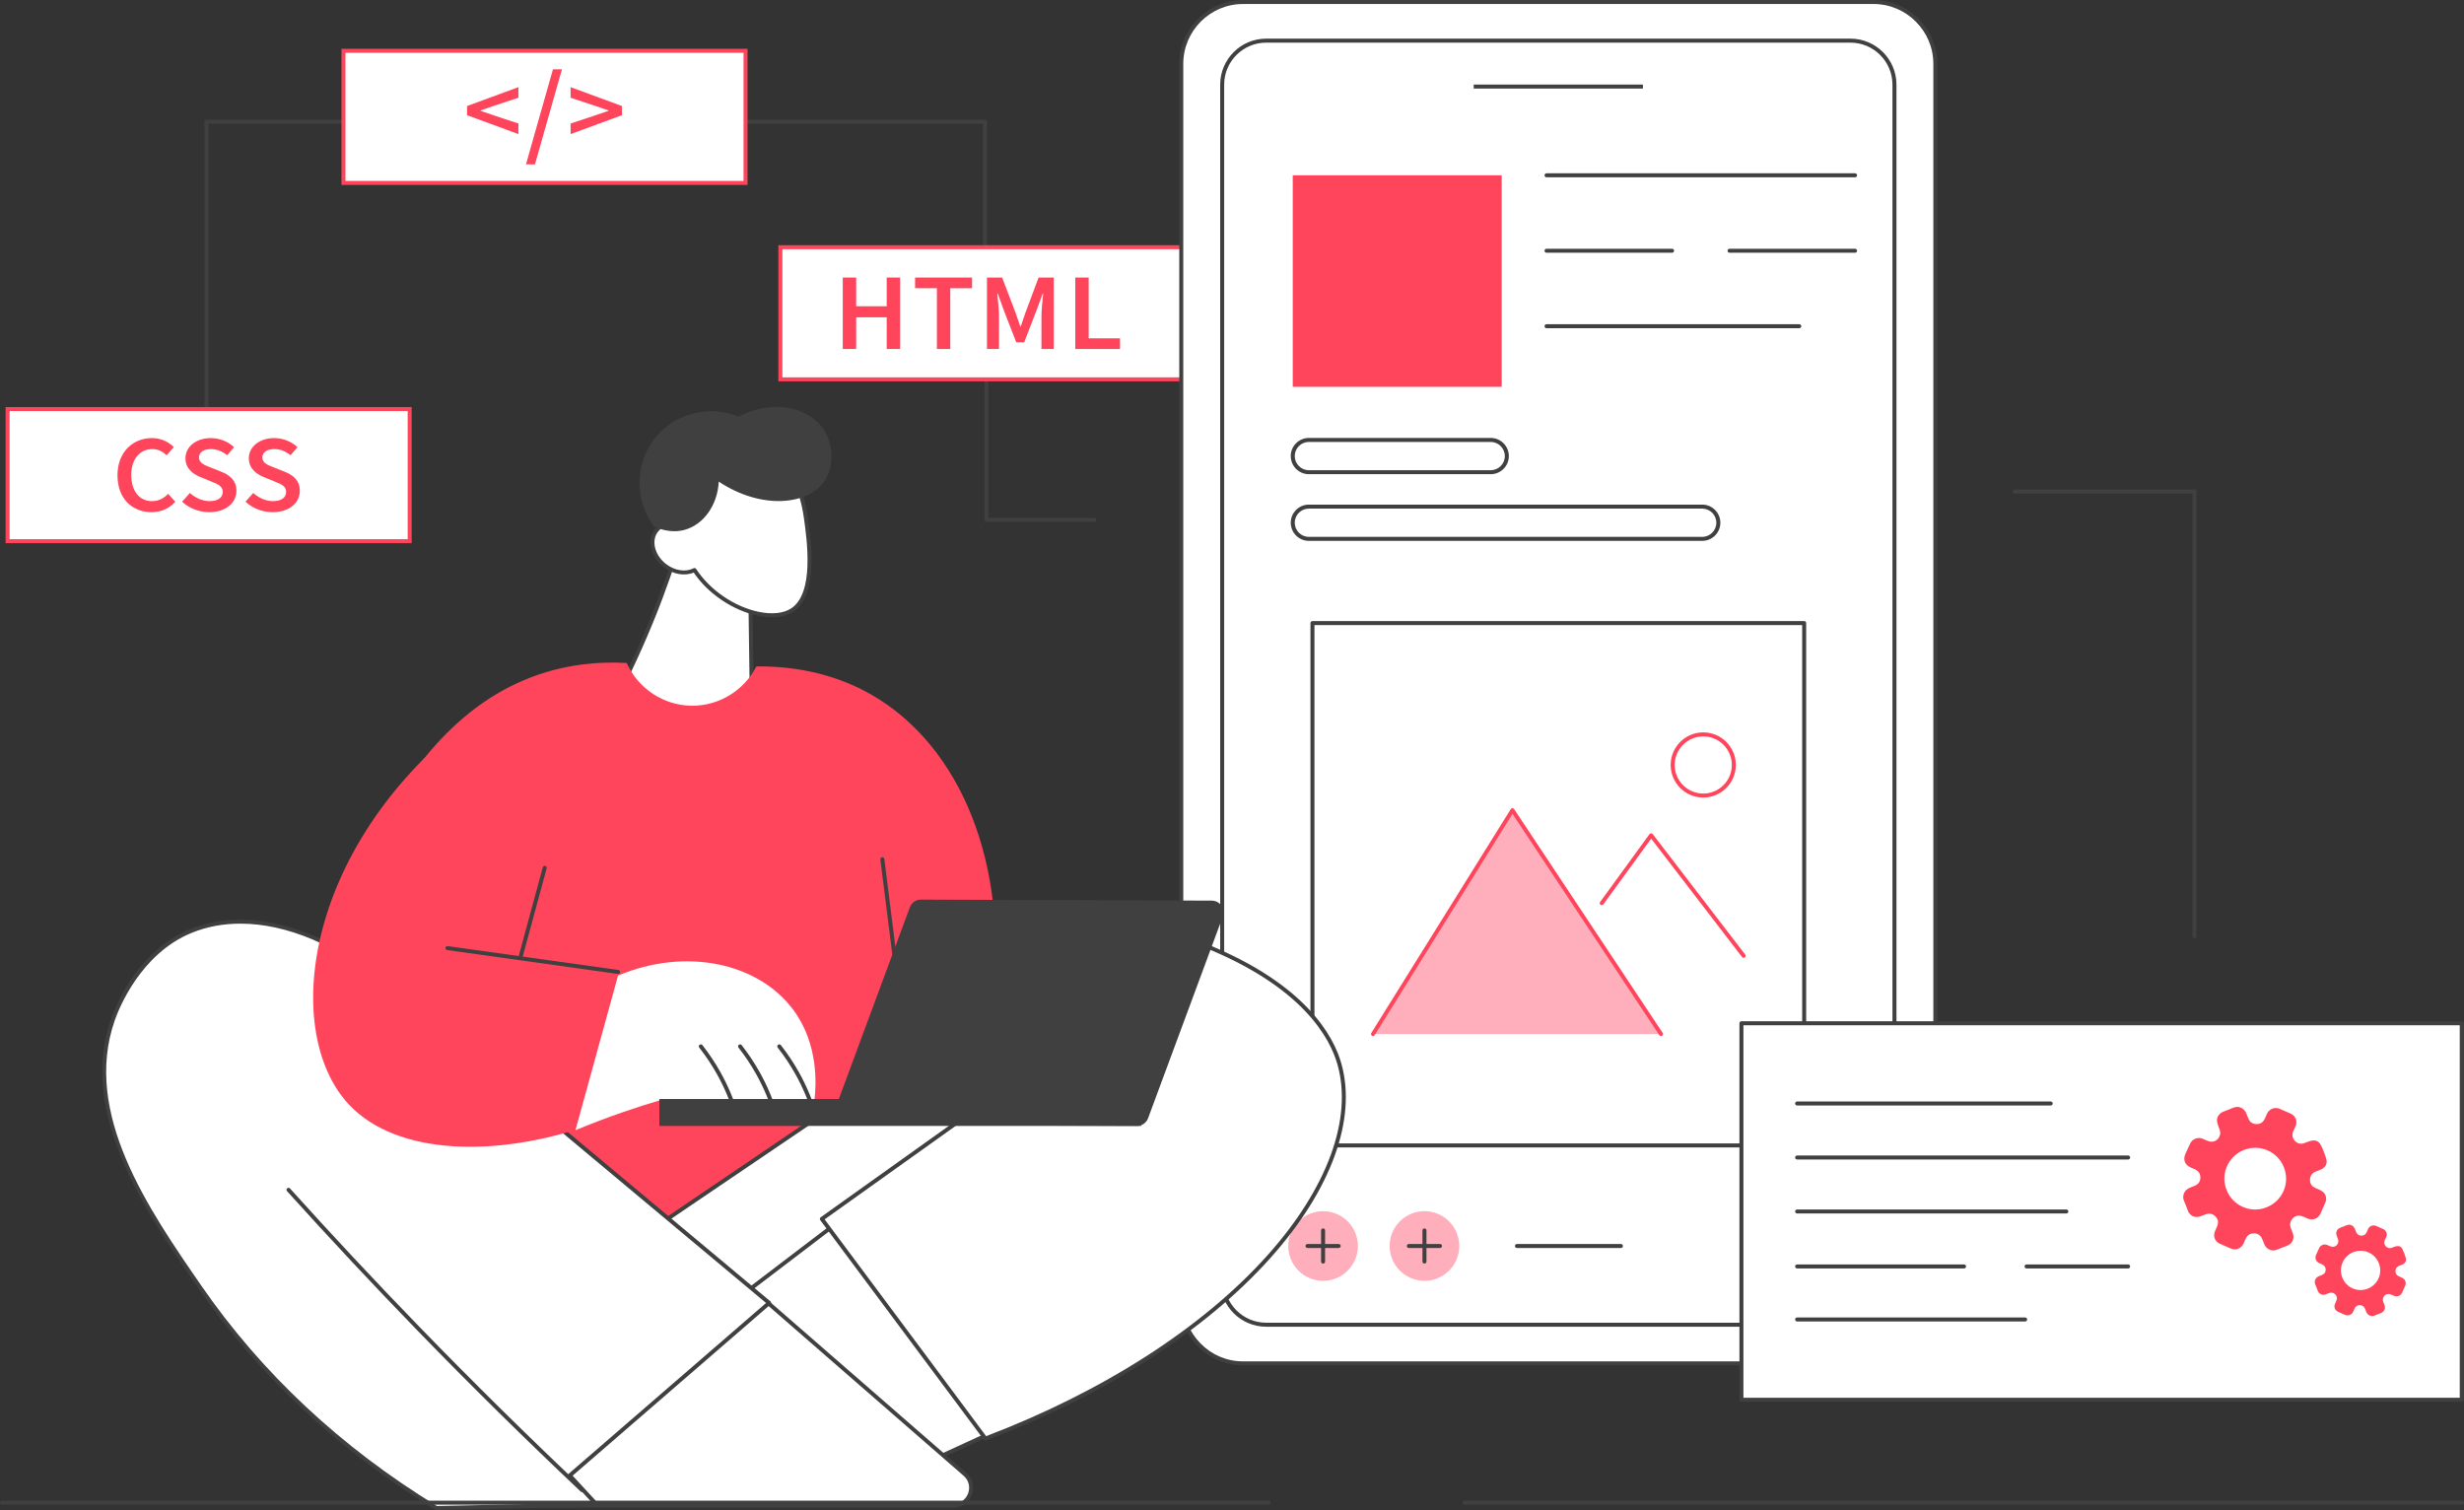
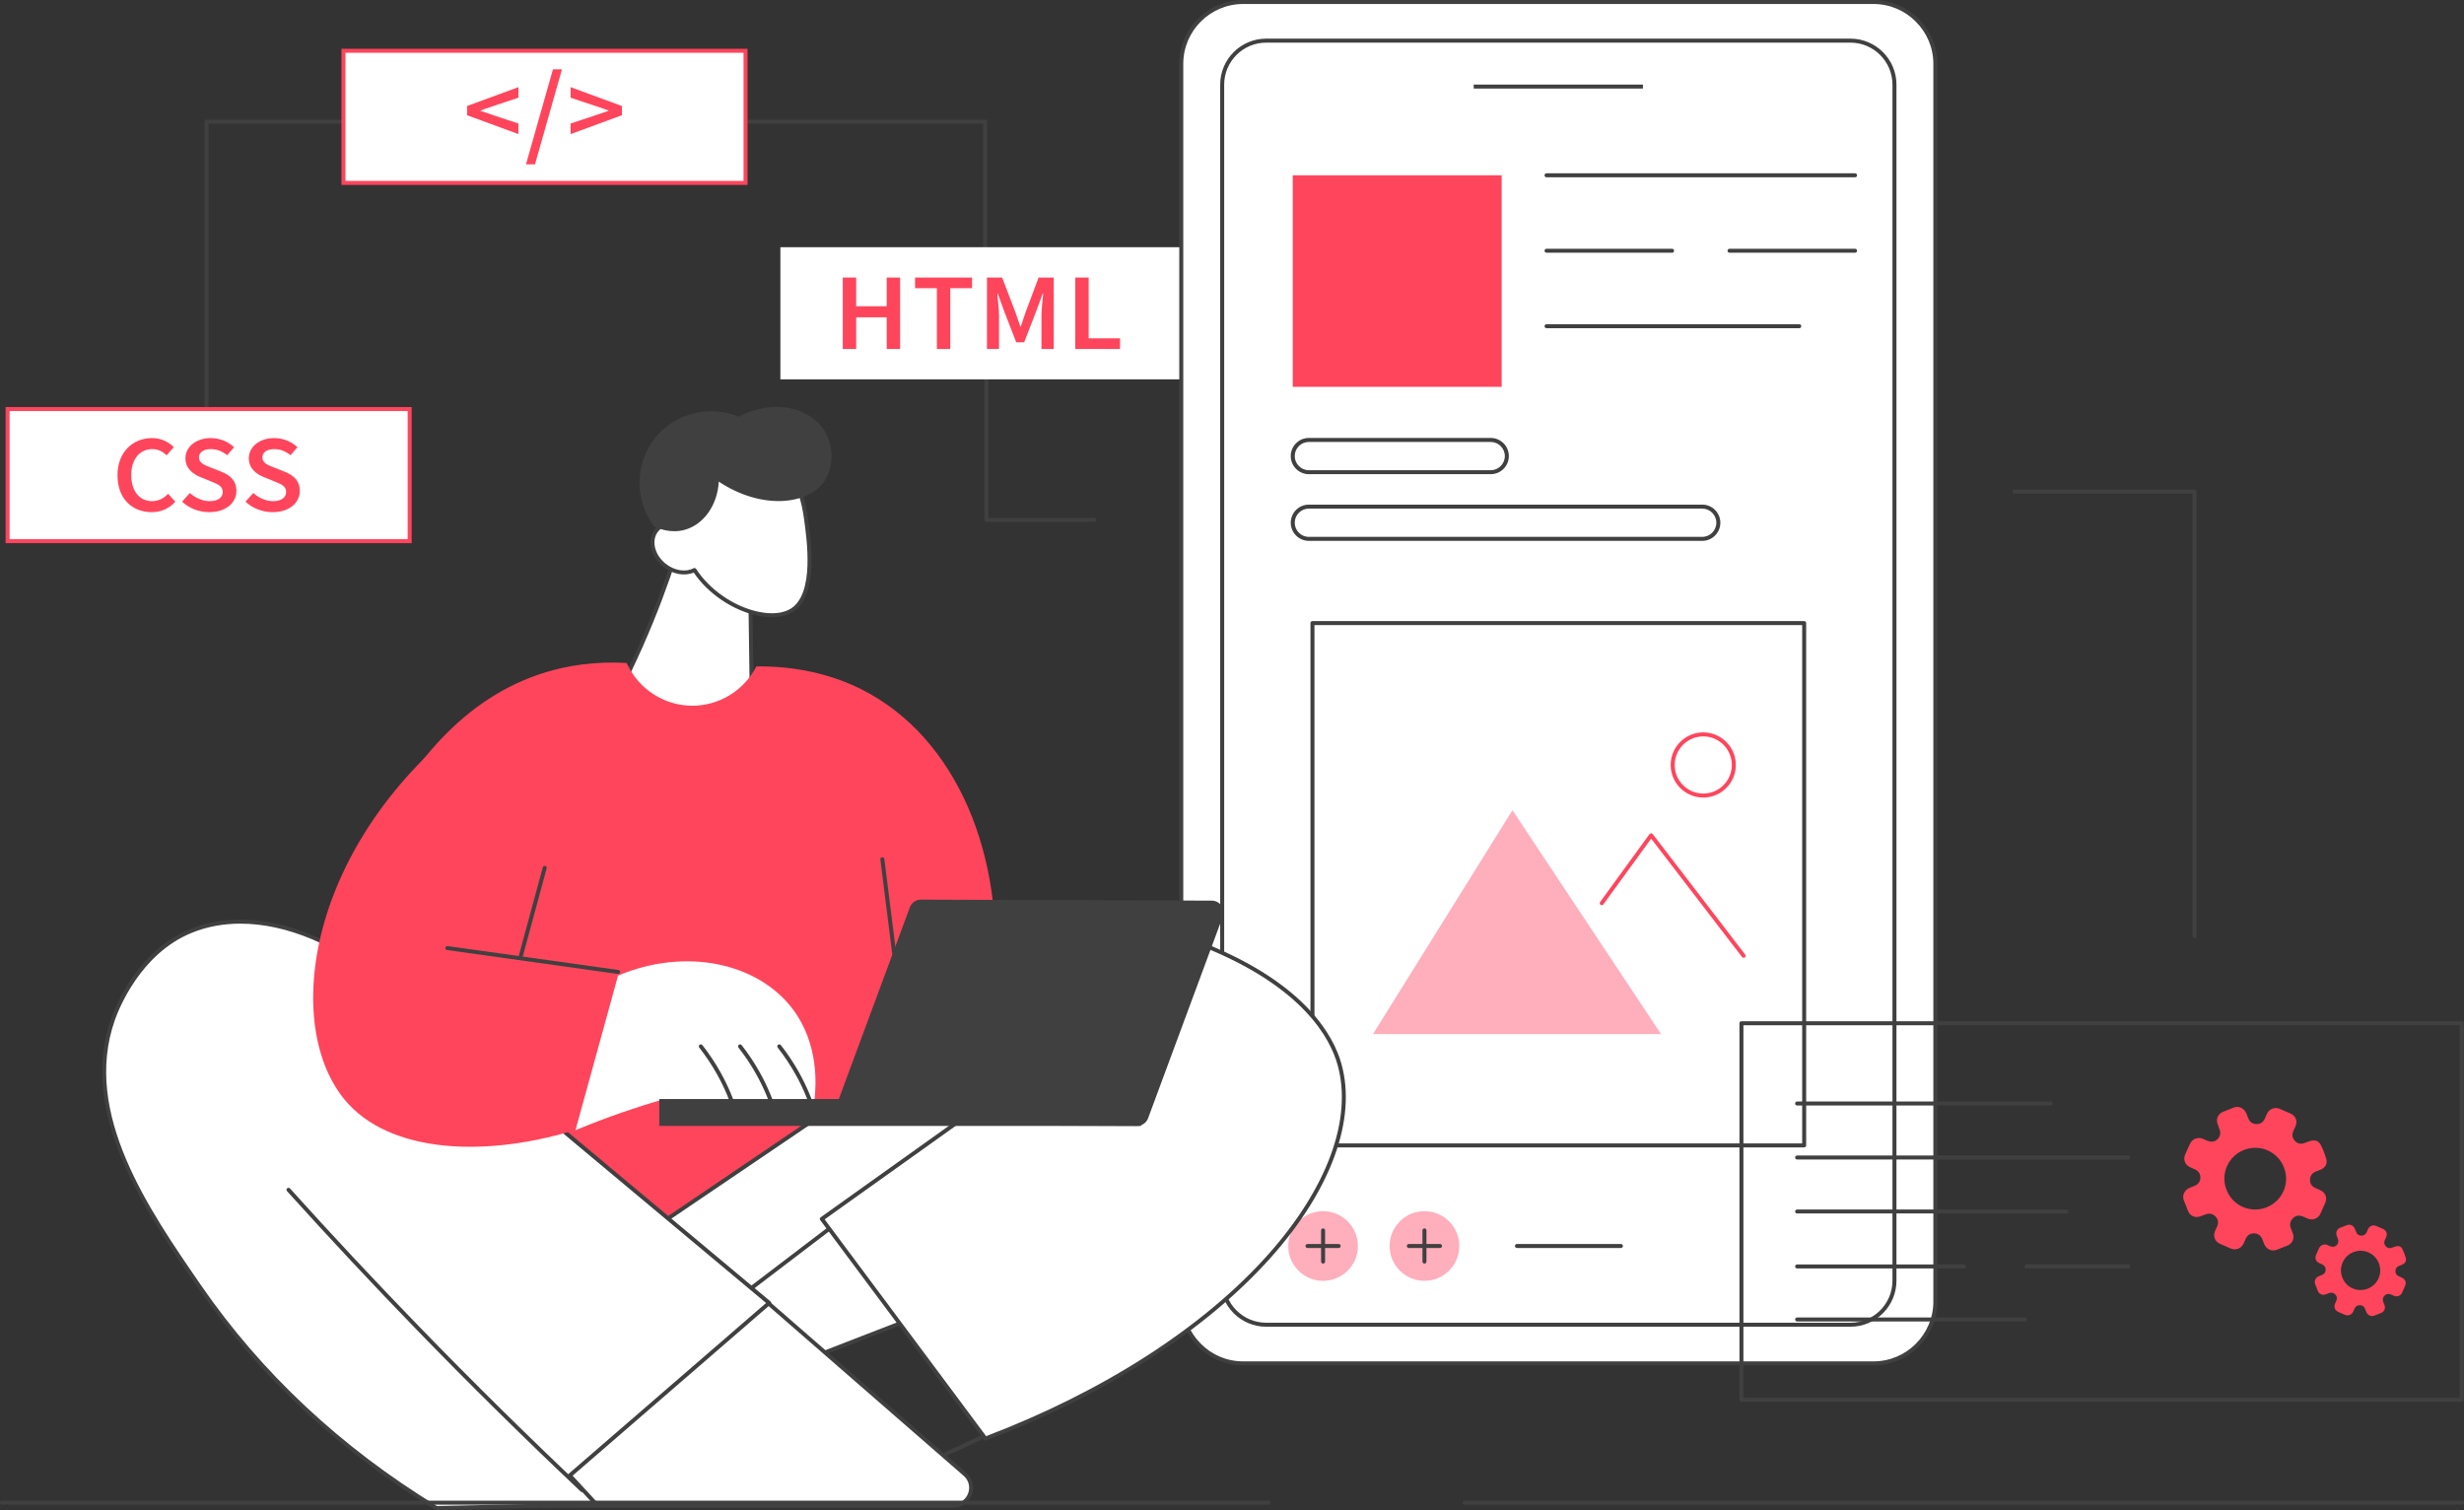
<svg xmlns="http://www.w3.org/2000/svg" id="Capa_2" data-name="Capa 2" viewBox="0 0 1850.51 1134">
  <rect x="0" y="0" width="1850.51" height="1134" fill="#333333" stroke="none" />
  <defs>
    <style>
      .cls-1 {
        fill: #ffaebc;
      }

      .cls-2 {
        fill: #fff;
      }

      .cls-3 {
        fill: #404040;
      }

      .cls-4 {
        fill: #ff455c;
      }
    </style>
  </defs>
  <g id="_àð_1" data-name="˜àð_1">
    <g>
      <path class="cls-3" d="M1648.12,704.6c-.83,0-1.5-.67-1.5-1.5v-332.47h-133.66c-.83,0-1.5-.67-1.5-1.5s.67-1.5,1.5-1.5h135.16c.83,0,1.5.67,1.5,1.5v333.97c0,.83-.67,1.5-1.5,1.5Z" />
      <path class="cls-3" d="M155.08,332.16c-.83,0-1.5-.67-1.5-1.5V91.35c0-.83.67-1.5,1.5-1.5h584.71c.83,0,1.5.67,1.5,1.5v112.06c0,.83-.67,1.5-1.5,1.5s-1.5-.67-1.5-1.5v-110.56H156.58v237.81c0,.83-.67,1.5-1.5,1.5Z" />
      <path class="cls-3" d="M821.95,391.91h-81.09c-.83,0-1.5-.67-1.5-1.5v-148.69c0-.83.67-1.5,1.5-1.5s1.5.67,1.5,1.5v147.19h79.59c.83,0,1.5.67,1.5,1.5s-.67,1.5-1.5,1.5Z" />
      <g>
        <rect class="cls-2" x="5.71" y="307.19" width="301.96" height="99.23" />
        <path class="cls-4" d="M309.16,407.92H4.21v-102.23h304.96v102.23ZM7.21,404.92h298.96v-96.23H7.21v96.23Z" />
      </g>
      <path class="cls-4" d="M88.23,356.98c0-17.56,11.62-27.99,25.98-27.99,7.11,0,12.76,3.22,16.34,6.79l-5.38,6.14c-2.91-2.76-6.31-4.66-10.75-4.66-9.23,0-15.85,7.38-15.85,19.43s6.1,19.66,15.61,19.66c5.03,0,8.91-2.2,12.11-5.51l5.38,5.97c-4.6,5.05-10.51,7.81-17.86,7.81-14.26,0-25.56-9.88-25.56-27.63Z" />
      <path class="cls-4" d="M136.75,376.76l5.86-6.53c4.06,3.66,9.5,6.12,14.78,6.12,6.38,0,9.89-2.74,9.89-6.92,0-4.41-3.66-5.82-8.81-7.89l-7.75-3.18c-5.58-2.2-11.46-6.38-11.46-14.23,0-8.55,7.98-15.13,19.04-15.13,6.62,0,13.04,2.59,17.48,6.84l-5.17,6.04c-3.61-2.9-7.46-4.61-12.31-4.61-5.38,0-8.88,2.38-8.88,6.3,0,4.22,4.32,5.78,9.02,7.6l7.65,3.04c6.75,2.66,11.46,6.69,11.46,14.47,0,8.7-7.63,15.95-20.36,15.95-7.67,0-15.05-2.85-20.43-7.86Z" />
      <path class="cls-4" d="M184.35,376.76l5.86-6.53c4.06,3.66,9.5,6.12,14.78,6.12,6.38,0,9.89-2.74,9.89-6.92,0-4.41-3.66-5.82-8.81-7.89l-7.75-3.18c-5.58-2.2-11.46-6.38-11.46-14.23,0-8.55,7.98-15.13,19.04-15.13,6.62,0,13.04,2.59,17.48,6.84l-5.17,6.04c-3.61-2.9-7.46-4.61-12.31-4.61-5.38,0-8.88,2.38-8.88,6.3,0,4.22,4.32,5.78,9.02,7.6l7.65,3.04c6.75,2.66,11.46,6.69,11.46,14.47,0,8.7-7.63,15.95-20.36,15.95-7.67,0-15.05-2.85-20.43-7.86Z" />
      <g>
        <rect class="cls-2" x="257.95" y="38.14" width="301.96" height="99.23" />
        <path class="cls-4" d="M561.41,138.87h-304.96V36.64h304.96v102.23ZM259.45,135.87h298.96V39.64h-298.96v96.23Z" />
      </g>
      <path class="cls-4" d="M350.76,86.52v-6.89l38.57-14.18v7.94l-16.75,5.55-11.65,3.97v.33l11.65,3.97,16.75,5.55v7.94l-38.57-14.18Z" />
      <path class="cls-4" d="M415.28,52.06h6.76l-20.26,71.37h-6.76l20.26-71.37Z" />
      <path class="cls-4" d="M428.53,92.76l16.75-5.55,11.65-3.97v-.33l-11.65-3.97-16.75-5.55v-7.94l38.57,14.18v6.89l-38.57,14.18v-7.94Z" />
      <g>
        <rect class="cls-2" x="586.08" y="185.65" width="301.96" height="99.23" />
-         <path class="cls-4" d="M889.53,286.38h-304.96v-102.23h304.96v102.23ZM587.58,283.38h298.96v-96.23h-298.96v96.23Z" />
      </g>
      <path class="cls-4" d="M632.94,208.43h10.06v21.56h22.93v-21.56h10.06v53.65h-10.06v-23.79h-22.93v23.79h-10.06v-53.65Z" />
      <path class="cls-4" d="M703.61,216.44h-16.37v-8.01h42.8v8.01h-16.37v45.65h-10.06v-45.65Z" />
      <path class="cls-4" d="M741.23,208.43h11.38l10.02,26.22c1.25,3.41,2.39,7.02,3.64,10.53h.35c1.25-3.51,2.32-7.12,3.57-10.53l9.82-26.22h11.38v53.65h-9.23v-24.55c0-4.96.8-12.09,1.28-17.06h-.35l-4.58,12.47-9.33,24.1h-5.97l-9.36-24.1-4.51-12.47h-.35c.49,4.97,1.28,12.11,1.28,17.06v24.55h-9.05v-53.65Z" />
      <path class="cls-4" d="M807.56,208.43h10.06v45.65h23.55v8.01h-33.61v-53.65Z" />
      <g>
        <rect class="cls-2" x="887.17" y="1.5" width="566.31" height="1022.36" rx="46.45" ry="46.45" />
        <path class="cls-3" d="M1407.03,1025.36h-473.42c-26.44,0-47.95-21.51-47.95-47.95V47.95c0-26.44,21.51-47.95,47.95-47.95h473.42c26.44,0,47.95,21.51,47.95,47.95v929.47c0,26.44-21.51,47.95-47.95,47.95ZM933.61,3c-24.78,0-44.95,20.16-44.95,44.95v929.47c0,24.78,20.16,44.95,44.95,44.95h473.42c24.78,0,44.95-20.16,44.95-44.95V47.95c0-24.78-20.16-44.95-44.95-44.95h-473.42Z" />
      </g>
      <path class="cls-3" d="M1389.73,996.35h-438.81c-19.05,0-34.54-15.5-34.54-34.54V63.56c0-19.05,15.5-34.54,34.54-34.54h438.81c19.05,0,34.54,15.5,34.54,34.54v898.25c0,19.05-15.5,34.54-34.54,34.54ZM950.92,32.02c-17.39,0-31.54,14.15-31.54,31.54v898.25c0,17.39,14.15,31.54,31.54,31.54h438.81c17.39,0,31.54-14.15,31.54-31.54V63.56c0-17.39-14.15-31.54-31.54-31.54h-438.81Z" />
      <rect class="cls-4" x="970.88" y="131.65" width="156.91" height="158.85" />
      <path class="cls-3" d="M1393.19,133.15h-231.71c-.83,0-1.5-.67-1.5-1.5s.67-1.5,1.5-1.5h231.71c.83,0,1.5.67,1.5,1.5s-.67,1.5-1.5,1.5Z" />
      <path class="cls-3" d="M1255.75,189.81h-94.27c-.83,0-1.5-.67-1.5-1.5s.67-1.5,1.5-1.5h94.27c.83,0,1.5.67,1.5,1.5s-.67,1.5-1.5,1.5Z" />
      <path class="cls-3" d="M1393.19,189.81h-94.27c-.83,0-1.5-.67-1.5-1.5s.67-1.5,1.5-1.5h94.27c.83,0,1.5.67,1.5,1.5s-.67,1.5-1.5,1.5Z" />
      <path class="cls-3" d="M1351.29,246.48h-189.81c-.83,0-1.5-.67-1.5-1.5s.67-1.5,1.5-1.5h189.81c.83,0,1.5.67,1.5,1.5s-.67,1.5-1.5,1.5Z" />
      <rect class="cls-3" x="1106.78" y="63.51" width="127.09" height="3" />
      <path class="cls-3" d="M1119.56,356.11h-136.57c-7.5,0-13.61-6.1-13.61-13.61s6.1-13.61,13.61-13.61h136.57c7.5,0,13.61,6.1,13.61,13.61s-6.1,13.61-13.61,13.61ZM982.98,331.9c-5.85,0-10.61,4.76-10.61,10.61s4.76,10.61,10.61,10.61h136.57c5.85,0,10.61-4.76,10.61-10.61s-4.76-10.61-10.61-10.61h-136.57Z" />
      <path class="cls-3" d="M1278.41,406.18h-295.42c-7.5,0-13.61-6.1-13.61-13.61s6.1-13.61,13.61-13.61h295.42c7.5,0,13.61,6.1,13.61,13.61s-6.1,13.61-13.61,13.61ZM982.98,381.96c-5.85,0-10.61,4.76-10.61,10.61s4.76,10.61,10.61,10.61h295.42c5.85,0,10.61-4.76,10.61-10.61s-4.76-10.61-10.61-10.61h-295.42Z" />
      <circle class="cls-1" cx="993.66" cy="935.73" r="26.15" transform="translate(-282.45 451.49) rotate(-22.5)" />
      <path class="cls-3" d="M993.66,948.94c-.83,0-1.5-.67-1.5-1.5v-23.42c0-.83.67-1.5,1.5-1.5s1.5.67,1.5,1.5v23.42c0,.83-.67,1.5-1.5,1.5Z" />
      <path class="cls-3" d="M1005.37,937.23h-23.42c-.83,0-1.5-.67-1.5-1.5s.67-1.5,1.5-1.5h23.42c.83,0,1.5.67,1.5,1.5s-.67,1.5-1.5,1.5Z" />
      <circle class="cls-1" cx="1069.79" cy="935.73" r="26.15" transform="translate(-348.33 1030.52) rotate(-45)" />
      <path class="cls-3" d="M1069.79,948.94c-.83,0-1.5-.67-1.5-1.5v-23.42c0-.83.67-1.5,1.5-1.5s1.5.67,1.5,1.5v23.42c0,.83-.67,1.5-1.5,1.5Z" />
      <path class="cls-3" d="M1081.49,937.23h-23.42c-.83,0-1.5-.67-1.5-1.5s.67-1.5,1.5-1.5h23.42c.83,0,1.5.67,1.5,1.5s-.67,1.5-1.5,1.5Z" />
      <path class="cls-3" d="M1217.34,937.23h-78.09c-.83,0-1.5-.67-1.5-1.5s.67-1.5,1.5-1.5h78.09c.83,0,1.5.67,1.5,1.5s-.67,1.5-1.5,1.5Z" />
      <path class="cls-3" d="M1354.97,861.68h-369.29c-.83,0-1.5-.67-1.5-1.5v-392.26c0-.83.67-1.5,1.5-1.5h369.29c.83,0,1.5.67,1.5,1.5v392.26c0,.83-.67,1.5-1.5,1.5ZM987.18,858.68h366.29v-389.26h-366.29v389.26Z" />
      <polygon class="cls-1" points="1031.15 776.58 1135.88 608.47 1247.47 776.58 1031.15 776.58" />
-       <path class="cls-4" d="M1031.15,778.08c-.27,0-.54-.07-.79-.23-.7-.44-.92-1.36-.48-2.07l104.72-168.11c.27-.43.74-.7,1.25-.71.54.03.99.25,1.27.67l111.59,168.11c.46.69.27,1.62-.42,2.08-.69.46-1.62.27-2.08-.42l-110.3-166.17-103.49,166.13c-.28.46-.77.71-1.27.71Z" />
      <path class="cls-4" d="M1309.5,719.29c-.45,0-.9-.2-1.19-.59l-68.25-88.89-35.91,49.36c-.49.67-1.43.82-2.1.33-.67-.49-.82-1.43-.33-2.1l37.09-50.98c.28-.38.72-.61,1.19-.62.51,0,.92.21,1.21.59l69.47,90.49c.5.66.38,1.6-.28,2.1-.27.21-.59.31-.91.31Z" />
      <path class="cls-4" d="M1279.18,598.95c-13.49,0-24.47-10.98-24.47-24.47s10.98-24.47,24.47-24.47,24.47,10.98,24.47,24.47-10.98,24.47-24.47,24.47ZM1279.18,553.02c-11.84,0-21.47,9.63-21.47,21.47s9.63,21.47,21.47,21.47,21.47-9.63,21.47-21.47-9.63-21.47-21.47-21.47Z" />
      <g>
-         <rect class="cls-2" x="1307.85" y="768.44" width="540.96" height="282.75" />
        <path class="cls-3" d="M1848.81,1052.69h-540.96c-.83,0-1.5-.67-1.5-1.5v-282.75c0-.83.67-1.5,1.5-1.5h540.96c.83,0,1.5.67,1.5,1.5v282.75c0,.83-.67,1.5-1.5,1.5ZM1309.35,1049.69h537.96v-279.75h-537.96v279.75Z" />
      </g>
      <path class="cls-3" d="M1598.28,952.58h-76.29c-.83,0-1.5-.67-1.5-1.5s.67-1.5,1.5-1.5h76.29c.83,0,1.5.67,1.5,1.5s-.67,1.5-1.5,1.5Z" />
      <path class="cls-3" d="M1475.05,952.58h-125.37c-.83,0-1.5-.67-1.5-1.5s.67-1.5,1.5-1.5h125.37c.83,0,1.5.67,1.5,1.5s-.67,1.5-1.5,1.5Z" />
      <path class="cls-3" d="M1540.13,830.22h-190.46c-.83,0-1.5-.67-1.5-1.5s.67-1.5,1.5-1.5h190.46c.83,0,1.5.67,1.5,1.5s-.67,1.5-1.5,1.5Z" />
      <path class="cls-3" d="M1598.28,870.77h-248.61c-.83,0-1.5-.67-1.5-1.5s.67-1.5,1.5-1.5h248.61c.83,0,1.5.67,1.5,1.5s-.67,1.5-1.5,1.5Z" />
      <path class="cls-3" d="M1551.87,911.31h-202.19c-.83,0-1.5-.67-1.5-1.5s.67-1.5,1.5-1.5h202.19c.83,0,1.5.67,1.5,1.5s-.67,1.5-1.5,1.5Z" />
      <path class="cls-3" d="M1520.93,992.4h-171.25c-.83,0-1.5-.67-1.5-1.5s.67-1.5,1.5-1.5h171.25c.83,0,1.5.67,1.5,1.5s-.67,1.5-1.5,1.5Z" />
      <path class="cls-4" d="M1673.6,833.39c1.71-.67,3.37-1.54,5.13-1.95,3.45-.8,6.83,1.23,8.3,4.72.6,1.42,1.09,2.89,1.74,4.29,1.17,2.54,3.3,3.67,6,3.71,2.77.04,4.77-1.31,6-3.75.65-1.29,1.17-2.65,1.76-3.97,1.61-3.64,5.89-5.32,9.54-3.74,2.7,1.17,5.4,2.34,8.09,3.54,3.99,1.77,5.51,5.65,3.77,9.69-.53,1.24-1.15,2.44-1.68,3.69-1.14,2.68-.6,5.16,1.31,7.19,1.84,1.96,4.21,2.63,6.86,1.71,1.59-.55,3.14-1.27,4.76-1.69,3.79-.98,6.28-.06,8.01,3.46,1.59,3.23,2.87,6.65,3.88,10.11,1.03,3.53-.78,6.59-4.21,7.98-1.34.54-2.72,1.01-4.04,1.59-2.72,1.21-4,3.38-3.96,6.31.03,2.78,1.42,4.68,3.94,5.82,1.79.81,3.69,1.5,5.29,2.61,2.75,1.89,3.57,5.41,2.26,8.46-1.2,2.79-2.42,5.58-3.68,8.34-1.6,3.52-5.56,5.14-9.19,3.77-1.31-.49-2.56-1.12-3.86-1.66-2.79-1.15-5.41-.94-7.59,1.26-2.13,2.15-2.63,4.73-1.53,7.58.51,1.3,1.05,2.6,1.51,3.92,1.32,3.74-.49,7.62-4.19,9.07-2.61,1.02-5.24,1.97-7.82,3.06-3.57,1.52-7.82-.14-9.49-4.1-.54-1.29-1.02-2.61-1.53-3.91-1.02-2.59-3.38-4.26-6.1-4.28-2.96-.03-5.05,1.32-6.28,3.99-.55,1.18-1.03,2.39-1.58,3.57-1.78,3.86-5.85,5.46-9.76,3.8-2.71-1.15-5.4-2.33-8.08-3.53-3.78-1.69-5.31-5.7-3.66-9.52.48-1.11.95-2.22,1.46-3.31,1.26-2.71,1.06-5.29-.97-7.5-2.09-2.29-4.71-2.8-7.63-1.72-1.3.48-2.6.97-3.9,1.45-3.9,1.44-7.81-.3-9.32-4.16-.93-2.38-1.73-4.83-2.81-7.14-1.77-3.78-.31-8.35,4.35-10.23,1.07-.43,2.16-.84,3.24-1.26,2.97-1.17,4.54-3.27,4.58-6.16.05-3.09-1.49-5.16-4.23-6.42-.92-.43-1.85-.84-2.78-1.22-4.7-1.92-6.26-5.9-4.13-10.56,1.12-2.45,2.25-4.91,3.38-7.36,1.72-3.73,5.92-5.3,9.68-3.69,1.68.72,3.34,1.6,5.1,1.98,4.94,1.08,9.15-3.74,7.56-8.53-.62-1.87-1.46-3.69-1.92-5.59-.85-3.54,1.05-6.89,4.45-8.22,1.3-.51,2.61-1.02,3.91-1.52,0,.01.01.03.02.04ZM1672.18,893.53c4.53,11.98,17.91,17.78,29.67,13.31,12.24-4.65,18.24-18.09,13.37-30.27-4.79-11.99-18.06-17.48-29.75-13.05-12.23,4.64-18.01,18.42-13.3,30.01Z" />
      <path class="cls-4" d="M1760.02,921.1c1.09-.42,2.14-.98,3.27-1.24,2.19-.51,4.35.78,5.28,3.01.38.91.7,1.84,1.11,2.73.74,1.62,2.1,2.33,3.82,2.36,1.76.03,3.03-.84,3.82-2.39.42-.82.75-1.68,1.12-2.53,1.03-2.31,3.75-3.39,6.07-2.38,1.72.74,3.44,1.49,5.15,2.25,2.54,1.13,3.51,3.6,2.4,6.17-.34.79-.73,1.56-1.07,2.35-.73,1.7-.38,3.28.84,4.58,1.17,1.25,2.68,1.67,4.36,1.09,1.01-.35,2-.81,3.03-1.08,2.41-.62,4-.04,5.1,2.2,1.01,2.06,1.83,4.23,2.47,6.43.66,2.25-.49,4.19-2.68,5.08-.85.35-1.73.64-2.57,1.01-1.73.77-2.54,2.15-2.52,4.01.02,1.77.9,2.98,2.51,3.71,1.14.52,2.35.96,3.37,1.66,1.75,1.2,2.27,3.44,1.44,5.39-.76,1.78-1.54,3.55-2.34,5.31-1.02,2.24-3.54,3.27-5.85,2.4-.83-.31-1.63-.71-2.45-1.05-1.77-.73-3.45-.6-4.83.8-1.36,1.37-1.68,3.01-.97,4.82.32.83.67,1.65.96,2.49.84,2.38-.31,4.85-2.67,5.77-1.66.65-3.34,1.25-4.98,1.95-2.27.97-4.97-.09-6.04-2.61-.35-.82-.65-1.66-.97-2.49-.65-1.65-2.15-2.71-3.88-2.73-1.88-.02-3.21.84-4,2.54-.35.75-.66,1.52-1.01,2.28-1.13,2.46-3.73,3.47-6.21,2.42-1.72-.73-3.44-1.48-5.14-2.25-2.4-1.08-3.38-3.63-2.33-6.06.3-.7.61-1.41.93-2.11.8-1.73.67-3.36-.62-4.78-1.33-1.46-3-1.78-4.85-1.1-.83.31-1.65.62-2.48.93-2.48.92-4.97-.19-5.93-2.65-.59-1.52-1.1-3.07-1.79-4.54-1.13-2.4-.2-5.32,2.77-6.51.68-.28,1.37-.54,2.06-.8,1.89-.74,2.89-2.08,2.92-3.92.03-1.97-.95-3.28-2.69-4.09-.59-.27-1.18-.53-1.77-.78-2.99-1.22-3.98-3.75-2.63-6.72.72-1.56,1.43-3.13,2.15-4.69,1.09-2.37,3.77-3.38,6.16-2.35,1.07.46,2.12,1.02,3.25,1.26,3.15.69,5.82-2.38,4.81-5.43-.39-1.19-.93-2.35-1.22-3.56-.54-2.25.67-4.38,2.83-5.23.83-.32,1.66-.65,2.49-.97,0,0,0,.02,0,.03ZM1759.12,959.38c2.88,7.63,11.4,11.32,18.89,8.47,7.79-2.96,11.61-11.51,8.51-19.27-3.05-7.63-11.5-11.13-18.94-8.3-7.78,2.95-11.46,11.72-8.47,19.1Z" />
      <g>
        <path class="cls-2" d="M507.28,417c-3.38,10.49-7.13,21.25-11.29,32.25-10.05,26.59-21.05,50.79-32.25,72.57,6.57,6.23,15.84,13.5,28.15,19.25,31.42,14.67,61.38,9.48,73.07,6.78-.41-29.1-.82-58.21-1.23-87.31l-56.44-43.54Z" />
        <path class="cls-3" d="M537.66,552.46c-13.76,0-29.99-2.36-46.41-10.02-10.42-4.86-20.02-11.43-28.54-19.52-.48-.46-.61-1.18-.3-1.77,12.06-23.45,22.89-47.81,32.18-72.41,4-10.59,7.79-21.42,11.26-32.18.25-.79,1.1-1.22,1.89-.97.79.25,1.22,1.1.97,1.89-3.49,10.81-7.3,21.69-11.31,32.32-9.2,24.36-19.9,48.48-31.81,71.72,8.08,7.51,17.14,13.64,26.93,18.21,28.33,13.23,56.14,10.2,70.91,6.95l-1.21-86.1c-.01-.83.65-1.51,1.48-1.52.79-.03,1.51.65,1.52,1.48l1.23,87.31c0,.71-.47,1.32-1.16,1.48-6.68,1.54-16.32,3.14-27.63,3.14Z" />
      </g>
      <path class="cls-4" d="M470.64,497.89c8.7,19.38,27.89,31.96,48.96,32.1,20.33.14,39.12-11.32,48.47-29.54,42-.42,70.54,12.2,86.17,21.13,68.16,38.94,103.41,129.29,90.88,228.88-83.59,74.61-167.17,149.22-250.76,223.83-82.47-80.22-164.93-160.44-247.4-240.66,2.68-14.91,36.75-190.76,163.25-228.88,16.07-4.84,36.19-8.24,60.43-6.86Z" />
      <g>
        <polygon class="cls-2" points="459.02 944.01 610.49 841.35 809.88 818.38 804.44 944.01 470.14 1073.6 459.02 944.01" />
        <path class="cls-3" d="M470.14,1075.1c-.6,0-1.17-.36-1.4-.96-.3-.77.08-1.64.86-1.94l333.39-129.23,5.33-122.9-197.29,22.73-151.16,102.45c-.69.46-1.62.29-2.08-.4-.46-.69-.29-1.62.4-2.08l151.47-102.66c.2-.14.43-.22.67-.25l199.4-22.97c.44-.05.87.09,1.19.39.32.3.5.72.48,1.16l-5.45,125.63c-.03.59-.4,1.12-.96,1.33l-334.3,129.59c-.18.07-.36.1-.54.1Z" />
      </g>
      <g>
-         <polygon class="cls-2" points="639.1 910.35 533.07 991.13 687.9 1102.21 772.05 1063.5 639.1 910.35" />
        <path class="cls-3" d="M687.9,1103.71c-.31,0-.62-.09-.87-.28l-154.83-111.08c-.39-.28-.62-.72-.63-1.2,0-.48.21-.93.59-1.21l106.03-80.78c.63-.48,1.52-.39,2.04.21l132.95,153.15c.31.36.43.84.33,1.3-.1.46-.41.85-.84,1.05l-84.15,38.71c-.2.09-.41.14-.63.14ZM535.59,991.09l152.48,109.38,81.54-37.51-130.72-150.58-103.29,78.7Z" />
      </g>
      <g>
        <path class="cls-2" d="M570.09,972.62l154.59,134.55c9.4,8.18,3.61,23.65-8.85,23.65h-307.31v-134.64l161.56-23.56Z" />
        <path class="cls-3" d="M715.84,1132.32h-307.31c-.83,0-1.5-.67-1.5-1.5v-134.64c0-.75.55-1.38,1.28-1.48l161.56-23.56c.43-.07.87.07,1.2.35l154.59,134.55c4.83,4.21,6.44,10.55,4.19,16.55-2.25,6-7.62,9.73-14.03,9.73ZM410.03,1129.32h305.81c6.12,0,9.81-4.02,11.22-7.78,1.41-3.76,1.27-9.21-3.35-13.23l-154.07-134.1-159.6,23.27v131.84Z" />
      </g>
      <g>
        <path class="cls-2" d="M290.72,738.69c95.65,79.94,191.3,159.88,286.95,239.82l-149.78,129.59,20.2,21.88-120.33,2.52c-94.07-57.46-148.59-123.85-177.77-166.11-38.92-56.38-89.78-130.05-65.23-200.55,2.26-6.49,18.19-50.21,58.71-66.7,46.66-19,103.44,2.93,147.26,39.55Z" />
        <path class="cls-3" d="M327.75,1134c-.28,0-.55-.08-.78-.22-72.58-44.34-132.54-100.37-178.22-166.54-19.68-28.51-41.99-60.83-56.56-95.25-16.98-40.1-19.87-74.99-8.85-106.65,4.13-11.85,20.62-51.74,59.56-67.6,22.42-9.13,47.89-9.51,75.7-1.13,24.69,7.44,49.96,21.59,73.09,40.92l286.95,239.82c.34.28.53.7.54,1.14,0,.44-.19.86-.52,1.15l-148.61,128.57,19.14,20.74c.4.43.51,1.06.28,1.6s-.76.9-1.35.91l-120.33,2.52h-.03ZM180.62,693.64c-12.92,0-25.24,2.26-36.6,6.89-38.75,15.78-55,57.58-57.86,65.81-24.3,69.78,25.24,141.54,65.04,199.2,45.36,65.71,104.89,121.38,176.94,165.46l116.56-2.45-17.94-19.43c-.28-.3-.42-.7-.4-1.1.02-.41.21-.78.52-1.05l148.45-128.43-285.59-238.69c-36.12-30.18-74.76-46.2-109.14-46.2Z" />
      </g>
      <g>
        <path class="cls-2" d="M740.07,1080.33c190.7-72.21,288.92-198.86,265.91-281.06-3.66-13.07-19.09-56.1-100.98-89.2-95.93,68.44-191.86,136.88-287.79,205.32l122.86,164.93Z" />
        <path class="cls-3" d="M740.07,1081.83c-.46,0-.91-.22-1.2-.6l-122.86-164.93c-.24-.32-.34-.73-.28-1.13.06-.4.28-.75.61-.99l287.79-205.32c.42-.3.96-.36,1.43-.17,75.17,30.38,96.08,69.54,101.86,90.18,11.67,41.7-7.7,94.79-53.14,145.67-48.97,54.83-124.86,103.55-213.68,137.19-.17.07-.35.1-.53.1ZM619.33,915.73l121.27,162.79c87.93-33.45,162.98-81.72,211.45-135.98,44.75-50.1,63.88-102.18,52.49-142.87-5.61-20.04-25.97-58.05-99.33-87.9l-285.87,203.95Z" />
      </g>
      <path class="cls-3" d="M437.14,1120.54c-.37,0-.74-.14-1.03-.41-41.67-39.33-83.02-80.11-122.9-121.22-33.03-34.04-65.88-69.16-97.65-104.38-.56-.62-.51-1.56.11-2.12.62-.55,1.56-.5,2.12.11,31.74,35.2,64.57,70.29,97.57,104.3,39.85,41.08,81.17,81.83,122.81,121.13.6.57.63,1.52.06,2.12-.29.31-.69.47-1.09.47Z" />
      <path class="cls-4" d="M411.9,657.9l-30.29,65.64,102.66,1.68c-9.64,12.2-23.24,32.49-31.98,60.59-7.38,23.72-8.66,44.53-8.41,58.9-70.82,24.82-145.84,23.13-181.76-15.15-50.37-53.67-34.91-191.07,88.02-288.08,20.59,38.81,41.18,77.61,61.76,116.42Z" />
      <path class="cls-2" d="M464.15,732.65c51.06-21.45,105.15-9.45,131.27,25.24,19.75,26.24,17.51,57.52,16.25,68.2h-115.38c-9.28,2.73-18.89,5.79-28.77,9.22-12.49,4.33-24.27,8.86-35.34,13.46,10.66-38.71,21.32-77.42,31.98-116.12Z" />
      <path class="cls-3" d="M553.26,839.48c-.65,0-1.25-.42-1.44-1.07-3.26-11.02-7.75-21.68-13.33-31.67-3.9-6.97-8.39-13.7-13.33-20-.51-.65-.4-1.59.25-2.11.65-.51,1.59-.4,2.11.25,5.04,6.42,9.62,13.28,13.59,20.39,5.7,10.19,10.27,21.05,13.59,32.28.23.79-.22,1.63-1.01,1.86-.14.04-.29.06-.43.06Z" />
      <path class="cls-3" d="M582.72,839.48c-.65,0-1.25-.42-1.44-1.07-3.26-11.03-7.75-21.68-13.33-31.67-3.9-6.97-8.38-13.7-13.33-20-.51-.65-.4-1.59.25-2.11.65-.51,1.59-.4,2.11.25,5.04,6.42,9.62,13.28,13.59,20.39,5.7,10.18,10.27,21.05,13.59,32.28.23.79-.22,1.63-1.01,1.86-.14.04-.29.06-.43.06Z" />
      <path class="cls-3" d="M612.17,839.48c-.65,0-1.25-.42-1.44-1.07-3.26-11.03-7.75-21.68-13.33-31.67-3.9-6.97-8.39-13.7-13.33-20-.51-.65-.4-1.59.25-2.11.65-.51,1.59-.4,2.11.25,5.04,6.42,9.62,13.28,13.59,20.39,5.7,10.18,10.27,21.04,13.59,32.28.23.79-.22,1.63-1.01,1.86-.14.04-.29.06-.43.06Z" />
      <rect class="cls-3" x="495.2" y="825.36" width="361.84" height="20.2" />
      <g>
        <path class="cls-2" d="M605.26,388.92c-2.81-20.08-8.48-28.33-10.26-30.77-9.64-13.23-28.1-24.83-45.23-21.77-21.98,3.92-37.25,31.16-37.76,57.49-7.25-2.35-14.73-.92-18.93,4.34-5.8,7.26-3.15,19.03,5.92,26.28,7.17,5.74,16.21,6.91,22.55,3.58,17.81,27.58,56.33,41.25,73.46,30.08,18.27-11.92,12.61-52.41,10.26-69.23Z" />
        <path class="cls-3" d="M579.73,463.55c-3.41,0-7.05-.4-10.86-1.21-18.58-3.95-37.22-16.59-47.86-32.36-6.91,2.93-15.95,1.28-22.95-4.32-4.65-3.72-7.87-8.69-9.07-13.98-1.22-5.42-.19-10.53,2.91-14.41,4.08-5.11,11.26-7.12,18.67-5.36,1.17-25.15,15.74-52.87,38.93-57.01,17.66-3.15,36.87,8.86,46.71,22.36,6.27,8.61,9.19,21.85,10.53,31.44h0c2.44,17.43,8.14,58.25-10.92,70.69-4.21,2.74-9.73,4.14-16.09,4.14ZM521.54,426.57c.49,0,.98.24,1.26.69,10.1,15.64,28.42,28.26,46.69,32.15,10.13,2.16,18.9,1.27,24.68-2.51,17.47-11.4,11.95-50.9,9.59-67.76l1.49-.21-1.49.21c-1.86-13.27-5.31-23.68-9.98-30.09-9.29-12.75-27.3-24.11-43.76-21.18-22.27,3.98-36.05,31.62-36.52,56.05,0,.47-.24.92-.63,1.19-.39.28-.88.35-1.33.2-6.86-2.22-13.65-.71-17.3,3.85-2.52,3.15-3.34,7.37-2.33,11.88,1.04,4.63,3.89,9,8.01,12.3,6.51,5.2,14.91,6.58,20.91,3.42.22-.12.46-.17.7-.17Z" />
      </g>
      <path class="cls-3" d="M464.23,731.44c-.07,0-.14,0-.21-.01l-128.2-17.95c-.82-.11-1.39-.87-1.28-1.69.12-.82.87-1.39,1.69-1.28l128.2,17.95c.82.11,1.39.87,1.28,1.69-.1.75-.75,1.29-1.48,1.29Z" />
      <path class="cls-3" d="M391.21,719.19c-.13,0-.26-.02-.39-.05-.8-.22-1.27-1.04-1.06-1.84l17.89-65.96c.22-.8,1.04-1.27,1.84-1.05.8.22,1.27,1.04,1.06,1.84l-17.89,65.96c-.18.67-.79,1.11-1.45,1.11Z" />
      <path class="cls-3" d="M680.76,790.77c-.75,0-1.39-.55-1.49-1.31l-18.11-144.02c-.1-.82.48-1.57,1.3-1.68.82-.1,1.57.48,1.68,1.3l18.11,144.02c.1.82-.48,1.57-1.3,1.68-.06,0-.13.01-.19.01Z" />
      <path class="cls-3" d="M918.35,688.3l-56.11,151.46c-1.29,3.48-4.62,5.79-8.33,5.78-72.81-.26-145.63-.52-218.44-.77-6.15-.02-10.41-6.16-8.27-11.93l56.11-151.46c1.29-3.48,4.62-5.79,8.33-5.78,72.81.26,145.63.52,218.44.77,6.15.02,10.41,6.16,8.27,11.93Z" />
      <path class="cls-3" d="M491.15,395.33c3.52,1.68,12.7,5.43,23.08,2.56,14.1-3.89,24.64-18.4,25.57-36.19,32.5,21.48,66.9,17.32,79.1,0,7.45-10.58,7.39-27.17,0-38.71-11.02-17.19-38.64-23.67-63.95-10.1-22.05-8.96-47.35-2.72-62.27,15.15-15.84,18.96-16.6,46.96-1.52,67.29Z" />
      <path class="cls-3" d="M952.75,1130H1.5c-.83,0-1.5-.67-1.5-1.5s.67-1.5,1.5-1.5h951.25c.83,0,1.5.67,1.5,1.5s-.67,1.5-1.5,1.5Z" />
      <path class="cls-3" d="M1849.01,1130h-749.02c-.83,0-1.5-.67-1.5-1.5s.67-1.5,1.5-1.5h749.02c.83,0,1.5.67,1.5,1.5s-.67,1.5-1.5,1.5Z" />
    </g>
  </g>
</svg>